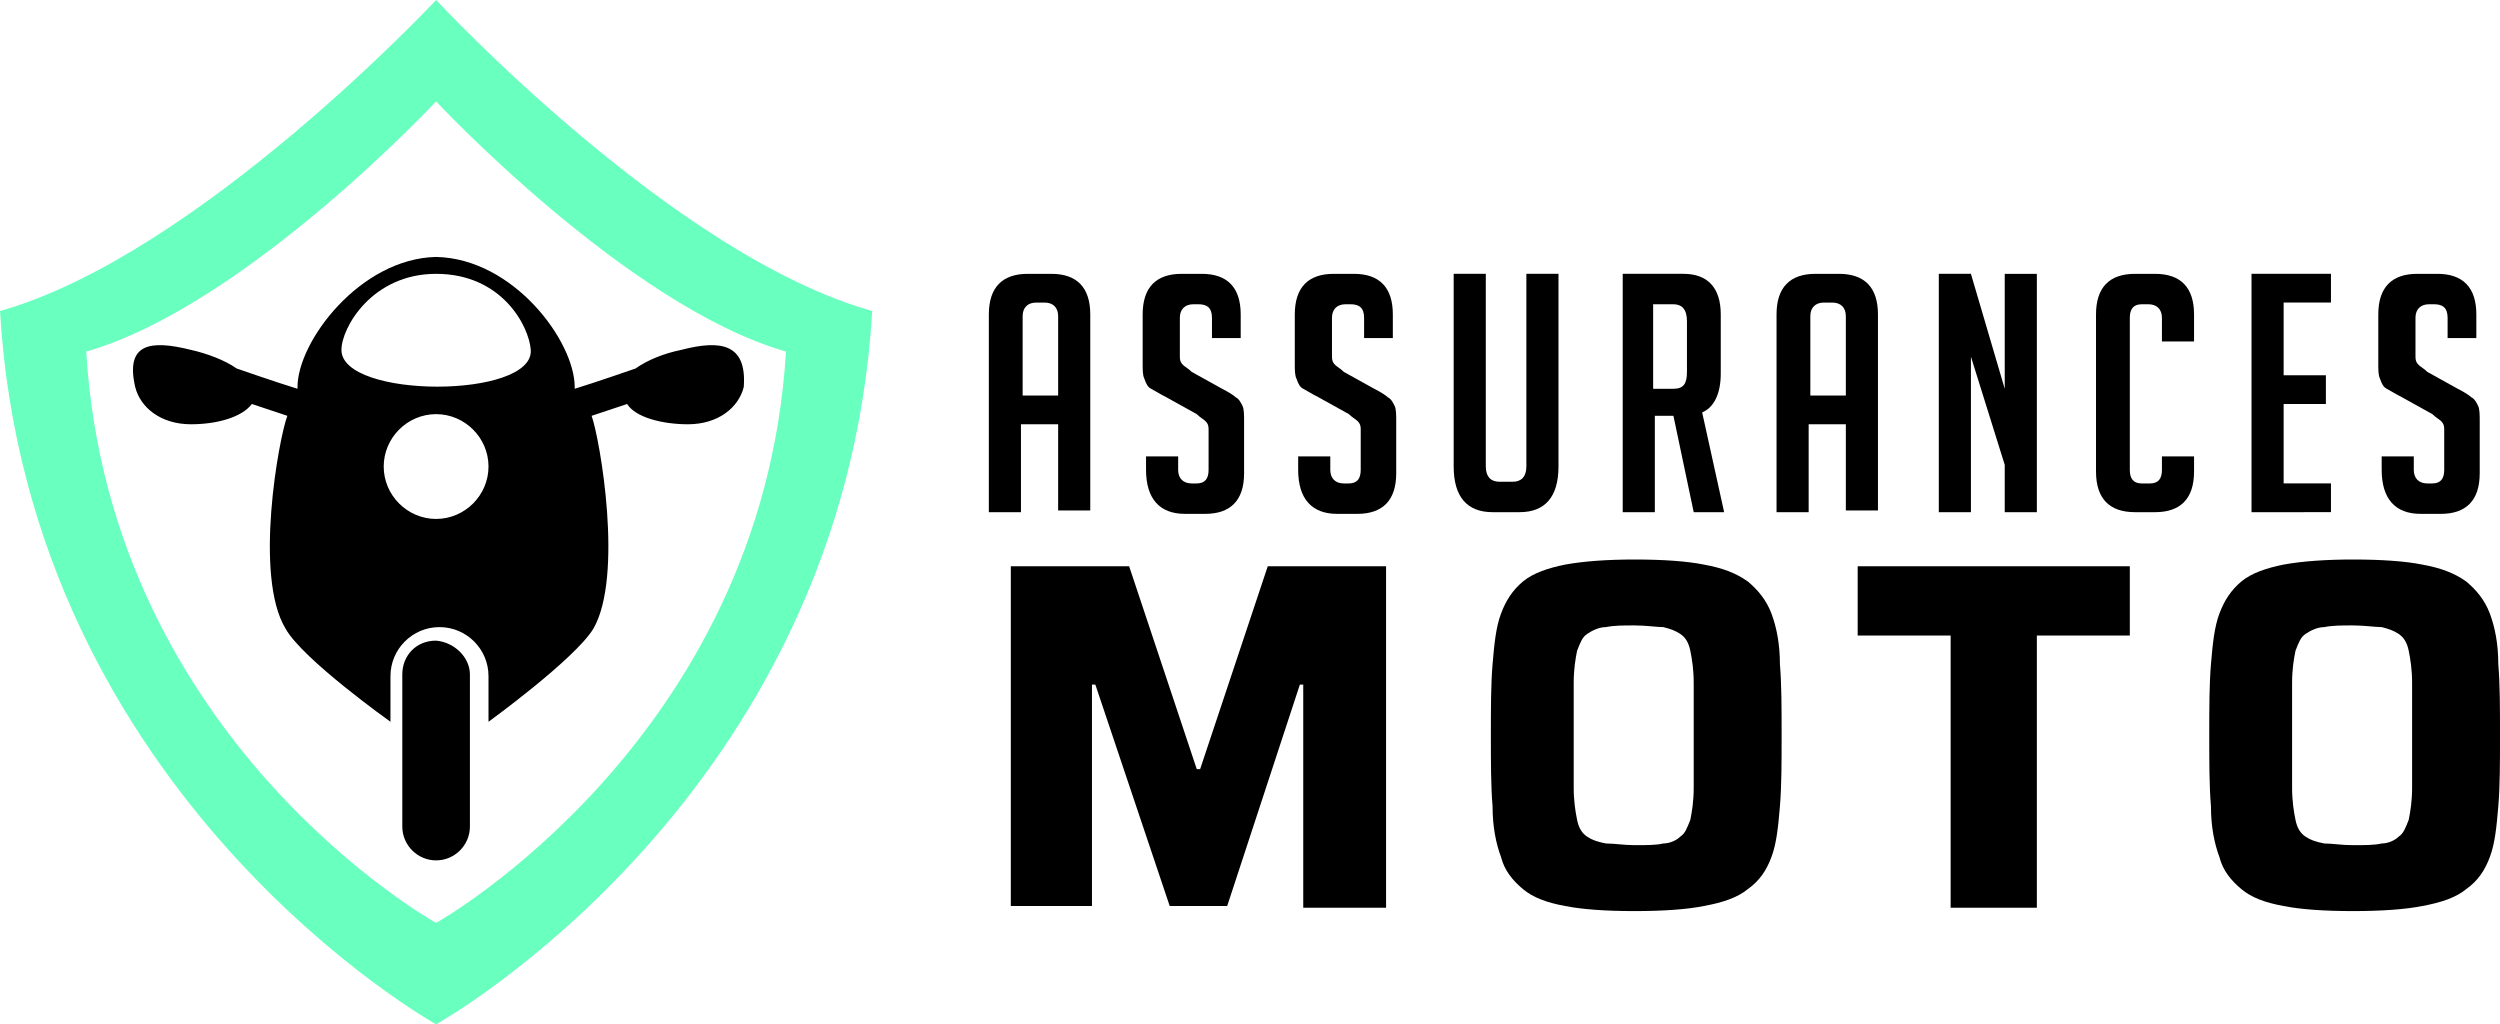
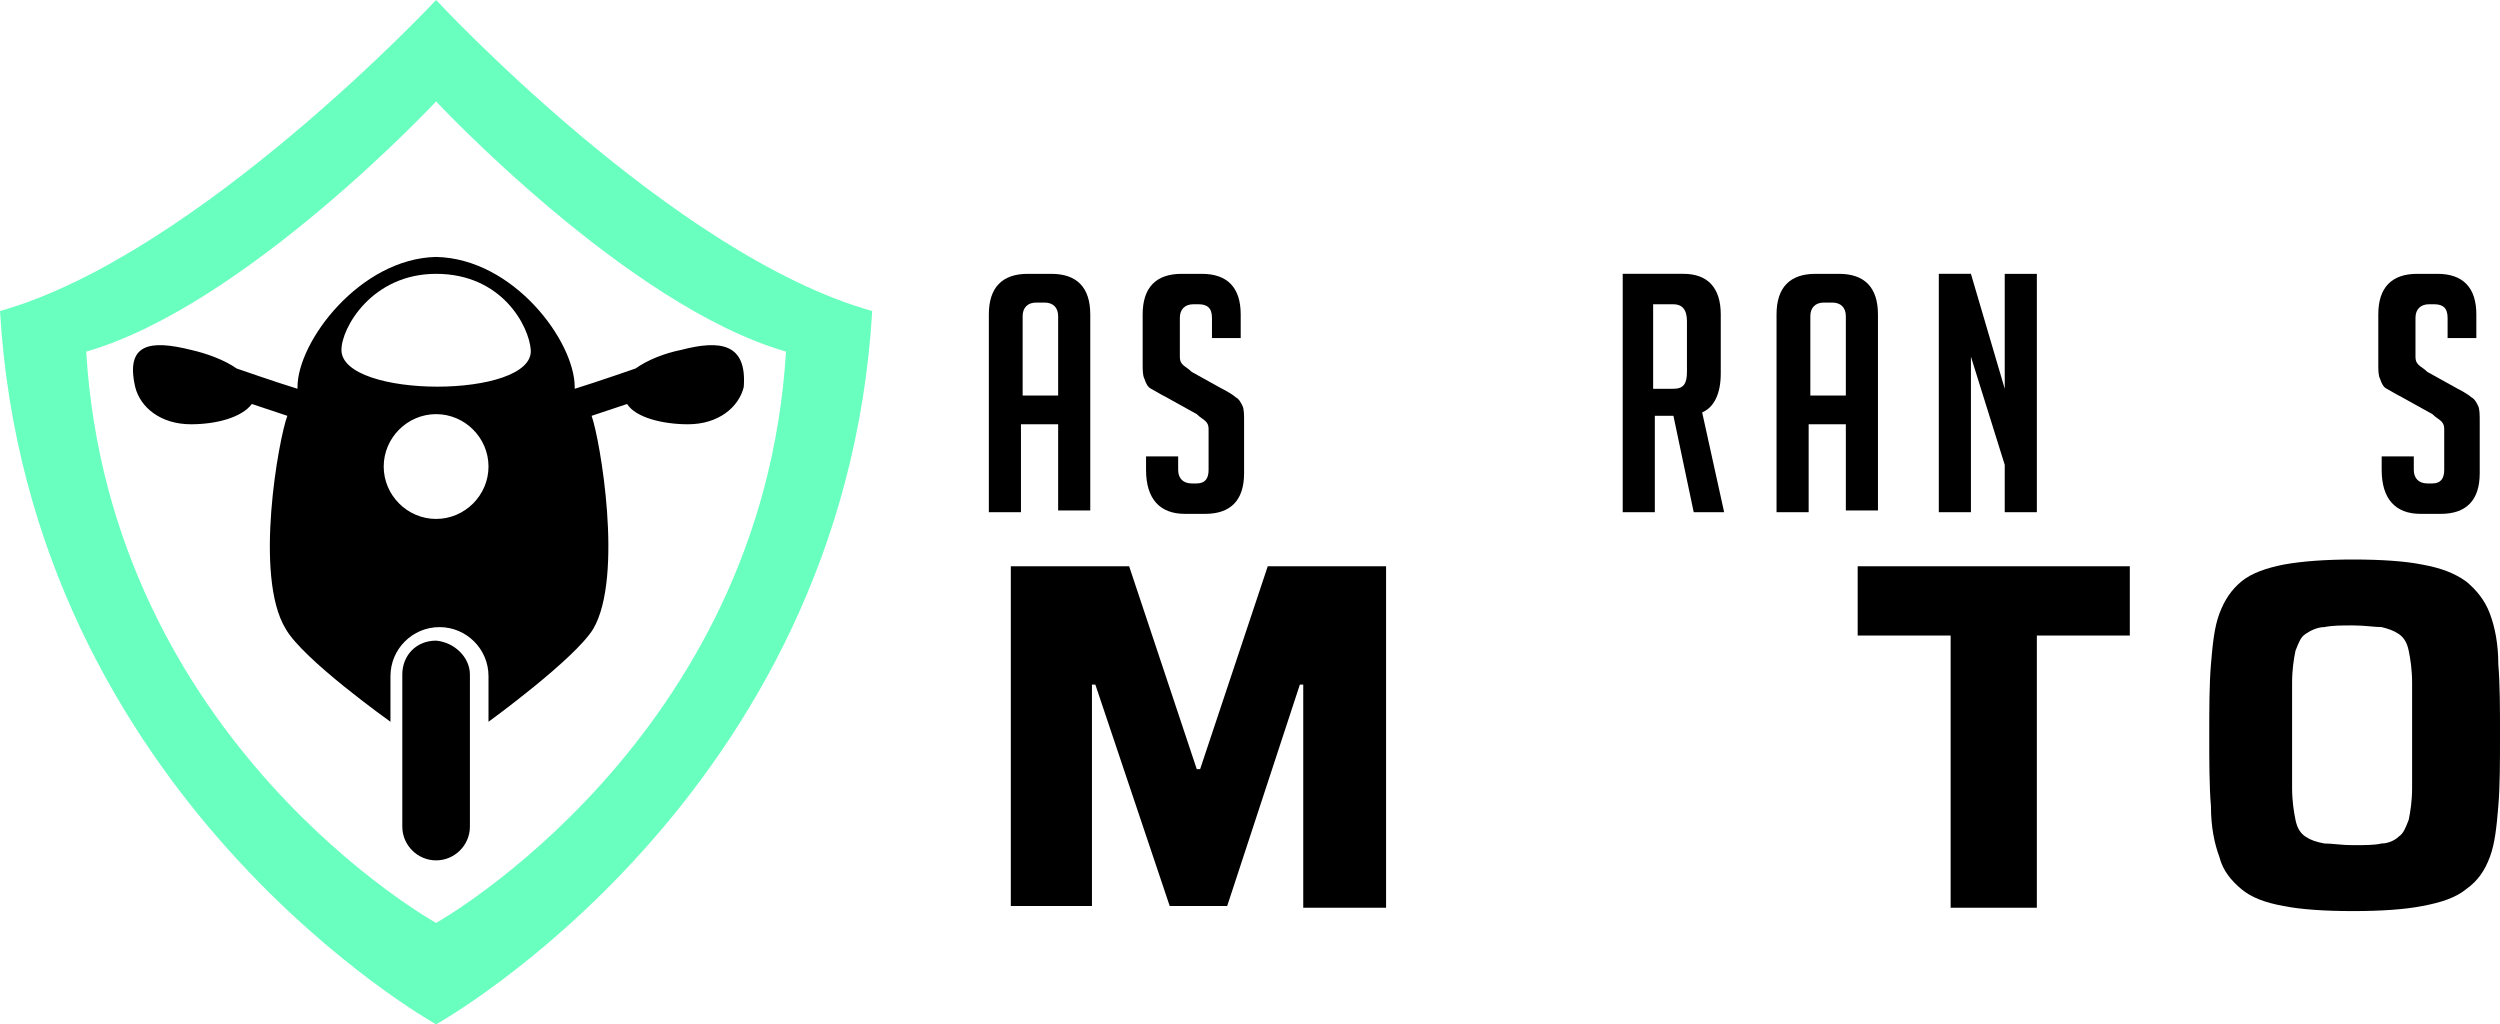
<svg xmlns="http://www.w3.org/2000/svg" version="1.1" id="Layer_1" x="0px" y="0px" width="147.9px" height="60.6px" viewBox="0 0 147.9 60.6" style="enable-background:new 0 0 147.9 60.6;" xml:space="preserve">
  <style type="text/css">
	.st0{fill:#68FFBF;}
</style>
  <g>
    <g>
      <path d="M60.4,30.3h-1.9V18.6c0-1.6,0.8-2.4,2.3-2.4h1.4c1.5,0,2.3,0.8,2.3,2.4v11.6h-1.9v-5.1h-2.2V30.3z M62.6,23.4v-4.7    c0-0.5-0.3-0.8-0.8-0.8h-0.5c-0.5,0-0.8,0.3-0.8,0.8v4.7H62.6z" />
      <path d="M71.7,20v-1.2c0-0.6-0.3-0.8-0.8-0.8h-0.3c-0.5,0-0.8,0.3-0.8,0.8v2.3c0,0.3,0.1,0.4,0.2,0.5c0.1,0.1,0.3,0.2,0.5,0.4    l1.8,1c0.4,0.2,0.7,0.4,0.8,0.5c0.2,0.1,0.3,0.3,0.4,0.5c0.1,0.2,0.1,0.5,0.1,1v3c0,1.6-0.8,2.4-2.3,2.4h-1.2    c-1.5,0-2.3-0.9-2.3-2.6V27h1.9v0.8c0,0.5,0.3,0.8,0.8,0.8h0.3c0.5,0,0.7-0.3,0.7-0.8v-2.4c0-0.3-0.1-0.4-0.2-0.5    c-0.1-0.1-0.3-0.2-0.5-0.4l-1.8-1c-0.4-0.2-0.7-0.4-0.9-0.5c-0.2-0.1-0.3-0.3-0.4-0.6c-0.1-0.2-0.1-0.5-0.1-0.9v-2.9    c0-1.6,0.8-2.4,2.3-2.4h1.2c1.5,0,2.3,0.8,2.3,2.4V20H71.7z" />
-       <path d="M80.7,20v-1.2c0-0.6-0.3-0.8-0.8-0.8h-0.3c-0.5,0-0.8,0.3-0.8,0.8v2.3c0,0.3,0.1,0.4,0.2,0.5c0.1,0.1,0.3,0.2,0.5,0.4    l1.8,1c0.4,0.2,0.7,0.4,0.8,0.5c0.2,0.1,0.3,0.3,0.4,0.5c0.1,0.2,0.1,0.5,0.1,1v3c0,1.6-0.8,2.4-2.3,2.4h-1.2    c-1.5,0-2.3-0.9-2.3-2.6V27h1.9v0.8c0,0.5,0.3,0.8,0.8,0.8h0.3c0.5,0,0.7-0.3,0.7-0.8v-2.4c0-0.3-0.1-0.4-0.2-0.5    c-0.1-0.1-0.3-0.2-0.5-0.4l-1.8-1c-0.4-0.2-0.7-0.4-0.9-0.5c-0.2-0.1-0.3-0.3-0.4-0.6c-0.1-0.2-0.1-0.5-0.1-0.9v-2.9    c0-1.6,0.8-2.4,2.3-2.4h1.2c1.5,0,2.3,0.8,2.3,2.4V20H80.7z" />
-       <path d="M92.2,16.2v11.4c0,1.8-0.8,2.7-2.3,2.7h-1.6c-1.5,0-2.3-0.9-2.3-2.7V16.2h1.9v11.4c0,0.6,0.3,0.9,0.8,0.9h0.8    c0.5,0,0.8-0.3,0.8-0.9V16.2H92.2z" />
      <path d="M95.9,16.2h3.7c1.4,0,2.2,0.8,2.2,2.4v3.5c0,1.2-0.4,2-1.1,2.3l1.3,5.9h-1.8l-1.2-5.7h-1.1v5.7h-1.9V16.2z M97.8,23H99    c0.6,0,0.8-0.3,0.8-1v-3c0-0.7-0.3-1-0.8-1h-1.2V23z" />
      <path d="M107,30.3h-1.9V18.6c0-1.6,0.8-2.4,2.3-2.4h1.4c1.5,0,2.3,0.8,2.3,2.4v11.6h-1.9v-5.1H107V30.3z M109.2,23.4v-4.7    c0-0.5-0.3-0.8-0.8-0.8h-0.5c-0.5,0-0.8,0.3-0.8,0.8v4.7H109.2z" />
      <path d="M118.6,23v-6.8h1.9v14.1h-1.9v-2.8l-2-6.4v9.2h-1.9V16.2h1.9L118.6,23z" />
-       <path d="M129.8,27v0.9c0,1.6-0.8,2.4-2.3,2.4h-1.2c-1.5,0-2.3-0.8-2.3-2.4v-9.3c0-1.6,0.8-2.4,2.3-2.4h1.2c1.5,0,2.3,0.8,2.3,2.4    v1.6h-1.9v-1.4c0-0.5-0.3-0.8-0.8-0.8h-0.4c-0.5,0-0.7,0.3-0.7,0.8v9c0,0.5,0.2,0.8,0.7,0.8h0.5c0.5,0,0.7-0.3,0.7-0.8V27H129.8z" />
-       <path d="M133.2,30.3V16.2h4.7v1.7h-2.8v4.3h2.5v1.7h-2.5v4.7h2.8v1.7H133.2z" />
      <path d="M144.8,20v-1.2c0-0.6-0.3-0.8-0.8-0.8h-0.3c-0.5,0-0.8,0.3-0.8,0.8v2.3c0,0.3,0.1,0.4,0.2,0.5c0.1,0.1,0.3,0.2,0.5,0.4    l1.8,1c0.4,0.2,0.7,0.4,0.8,0.5c0.2,0.1,0.3,0.3,0.4,0.5c0.1,0.2,0.1,0.5,0.1,1v3c0,1.6-0.8,2.4-2.3,2.4h-1.2    c-1.5,0-2.3-0.9-2.3-2.6V27h1.9v0.8c0,0.5,0.3,0.8,0.8,0.8h0.3c0.5,0,0.7-0.3,0.7-0.8v-2.4c0-0.3-0.1-0.4-0.2-0.5    c-0.1-0.1-0.3-0.2-0.5-0.4l-1.8-1c-0.4-0.2-0.7-0.4-0.9-0.5c-0.2-0.1-0.3-0.3-0.4-0.6c-0.1-0.2-0.1-0.5-0.1-0.9v-2.9    c0-1.6,0.8-2.4,2.3-2.4h1.2c1.5,0,2.3,0.8,2.3,2.4V20H144.8z" />
      <path d="M59.8,53.6V33.5h7l4,12H71l4-12H82v20.2h-4.9V40.5h-0.2l-4.3,13.1h-3.4l-4.4-13.1h-0.2v13.1H59.8z" />
-       <path d="M96.7,53.9c-1.7,0-3.1-0.1-4.1-0.3c-1.1-0.2-1.9-0.5-2.5-1c-0.6-0.5-1.1-1.1-1.3-1.9c-0.3-0.8-0.5-1.8-0.5-3    c-0.1-1.2-0.1-2.6-0.1-4.2c0-1.6,0-3,0.1-4.2c0.1-1.2,0.2-2.2,0.5-3s0.7-1.4,1.3-1.9c0.6-0.5,1.5-0.8,2.5-1    c1.1-0.2,2.5-0.3,4.1-0.3c1.7,0,3.1,0.1,4.1,0.3c1.1,0.2,1.9,0.5,2.6,1c0.6,0.5,1.1,1.1,1.4,1.9s0.5,1.8,0.5,3    c0.1,1.2,0.1,2.6,0.1,4.2c0,1.6,0,3-0.1,4.2c-0.1,1.2-0.2,2.2-0.5,3c-0.3,0.8-0.7,1.4-1.4,1.9c-0.6,0.5-1.5,0.8-2.6,1    C99.8,53.8,98.4,53.9,96.7,53.9z M96.7,50c0.7,0,1.3,0,1.7-0.1c0.4,0,0.8-0.2,1-0.4c0.3-0.2,0.4-0.5,0.6-1    c0.1-0.5,0.2-1.1,0.2-1.9c0-0.8,0-1.8,0-3.1c0-1.3,0-2.3,0-3.1c0-0.8-0.1-1.4-0.2-1.9c-0.1-0.5-0.3-0.8-0.6-1    c-0.3-0.2-0.6-0.3-1-0.4c-0.4,0-1-0.1-1.7-0.1c-0.7,0-1.2,0-1.7,0.1c-0.4,0-0.8,0.2-1.1,0.4c-0.3,0.2-0.4,0.5-0.6,1    c-0.1,0.5-0.2,1.1-0.2,1.9c0,0.8,0,1.8,0,3.1c0,1.3,0,2.3,0,3.1c0,0.8,0.1,1.4,0.2,1.9c0.1,0.5,0.3,0.8,0.6,1    c0.3,0.2,0.6,0.3,1.1,0.4C95.5,49.9,96.1,50,96.7,50z" />
      <path d="M115.4,53.6V37.6h-5.5v-4.1h16.1v4.1h-5.5v16.1H115.4z" />
      <path d="M139.2,53.9c-1.7,0-3.1-0.1-4.1-0.3c-1.1-0.2-1.9-0.5-2.5-1c-0.6-0.5-1.1-1.1-1.3-1.9c-0.3-0.8-0.5-1.8-0.5-3    c-0.1-1.2-0.1-2.6-0.1-4.2c0-1.6,0-3,0.1-4.2c0.1-1.2,0.2-2.2,0.5-3s0.7-1.4,1.3-1.9s1.5-0.8,2.5-1c1.1-0.2,2.5-0.3,4.1-0.3    c1.7,0,3.1,0.1,4.1,0.3c1.1,0.2,1.9,0.5,2.6,1c0.6,0.5,1.1,1.1,1.4,1.9s0.5,1.8,0.5,3c0.1,1.2,0.1,2.6,0.1,4.2c0,1.6,0,3-0.1,4.2    c-0.1,1.2-0.2,2.2-0.5,3c-0.3,0.8-0.7,1.4-1.4,1.9c-0.6,0.5-1.5,0.8-2.6,1C142.3,53.8,140.9,53.9,139.2,53.9z M139.2,50    c0.7,0,1.3,0,1.7-0.1c0.4,0,0.8-0.2,1-0.4c0.3-0.2,0.4-0.5,0.6-1c0.1-0.5,0.2-1.1,0.2-1.9c0-0.8,0-1.8,0-3.1c0-1.3,0-2.3,0-3.1    c0-0.8-0.1-1.4-0.2-1.9c-0.1-0.5-0.3-0.8-0.6-1c-0.3-0.2-0.6-0.3-1-0.4c-0.4,0-1-0.1-1.7-0.1c-0.7,0-1.2,0-1.7,0.1    c-0.4,0-0.8,0.2-1.1,0.4c-0.3,0.2-0.4,0.5-0.6,1c-0.1,0.5-0.2,1.1-0.2,1.9c0,0.8,0,1.8,0,3.1c0,1.3,0,2.3,0,3.1    c0,0.8,0.1,1.4,0.2,1.9c0.1,0.5,0.3,0.8,0.6,1c0.3,0.2,0.6,0.3,1.1,0.4C138,49.9,138.5,50,139.2,50z" />
    </g>
  </g>
  <g>
    <g>
      <g>
        <path class="st0" d="M25.8,0c0,0-14.1,15.1-25.8,18.4c1.7,28.8,25.8,42.2,25.8,42.2s24.1-13.4,25.8-42.2C39.8,15.1,25.8,0,25.8,0     z M25.8,54.6c0,0-19.3-10.7-20.7-33.8C14.5,18.1,25.8,6,25.8,6s11.3,12.1,20.7,14.8C45.1,43.8,25.8,54.6,25.8,54.6z" />
      </g>
    </g>
    <g>
      <path d="M25.8,37.9L25.8,37.9C25.8,37.9,25.8,37.9,25.8,37.9C25.8,37.9,25.7,37.9,25.8,37.9L25.8,37.9c-1.2,0-2,0.9-2,2v9    c0,1.1,0.9,2,2,2v0c0,0,0,0,0,0c0,0,0,0,0,0v0c1.1,0,2-0.9,2-2v-9C27.8,38.9,26.9,38,25.8,37.9z" />
      <path d="M40.3,20.7c-1,0.2-2,0.6-2.7,1.1c0,0-2.3,0.8-3.6,1.2c0,0,0,0,0-0.1c0-2.7-3.6-7.6-8.2-7.7v0c0,0,0,0,0,0c0,0,0,0,0,0v0    c-4.5,0.1-8.2,5-8.2,7.7c0,0,0,0,0,0.1c-1.3-0.4-3.6-1.2-3.6-1.2c-0.7-0.5-1.8-0.9-2.7-1.1c-2.4-0.6-3.9-0.4-3.3,2.2    c0.3,1.2,1.5,2.2,3.3,2.2c1.5,0,3-0.4,3.6-1.2l2.1,0.7c-0.5,1.3-2,9.5-0.1,12.6c1,1.8,6.2,5.5,6.2,5.5V40c0-1.6,1.3-2.9,2.9-2.9    c1.6,0,2.9,1.3,2.9,2.9v2.7c0,0,5.1-3.7,6.2-5.5c1.8-3.1,0.4-11.2-0.1-12.6l2.1-0.7c0.5,0.8,2.1,1.2,3.6,1.2c1.8,0,3-1,3.3-2.2    C44.2,20.3,42.6,20.1,40.3,20.7z M25.8,30.7c-1.7,0-3.1-1.4-3.1-3.1c0-1.7,1.4-3.1,3.1-3.1c1.7,0,3.1,1.4,3.1,3.1    C28.9,29.3,27.5,30.7,25.8,30.7z M20.2,20.7c0-1.3,1.8-4.5,5.6-4.5c3.9,0,5.5,3.1,5.6,4.5C31.6,23.6,20.2,23.6,20.2,20.7z" />
    </g>
  </g>
</svg>